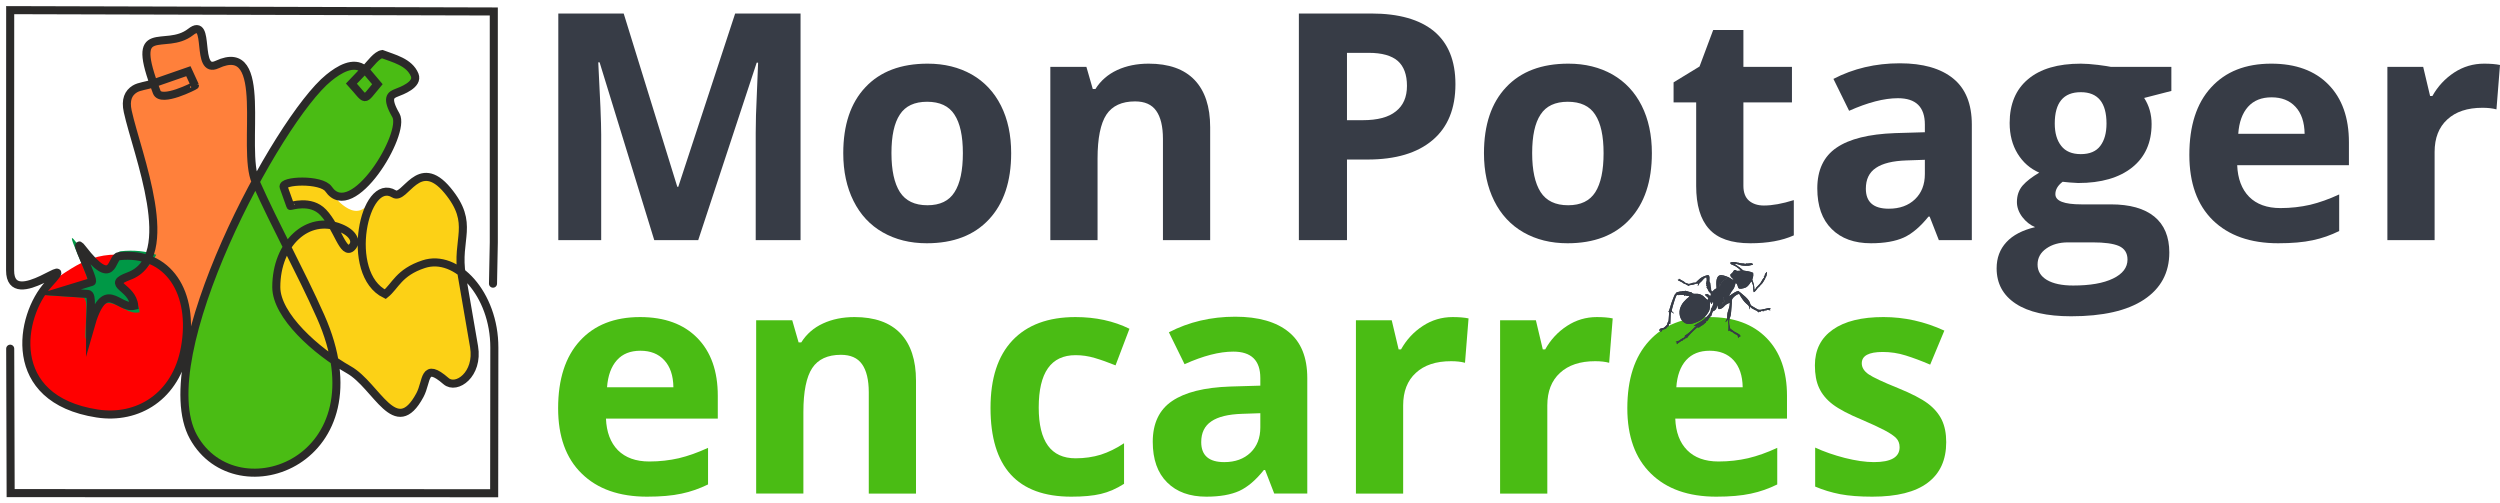
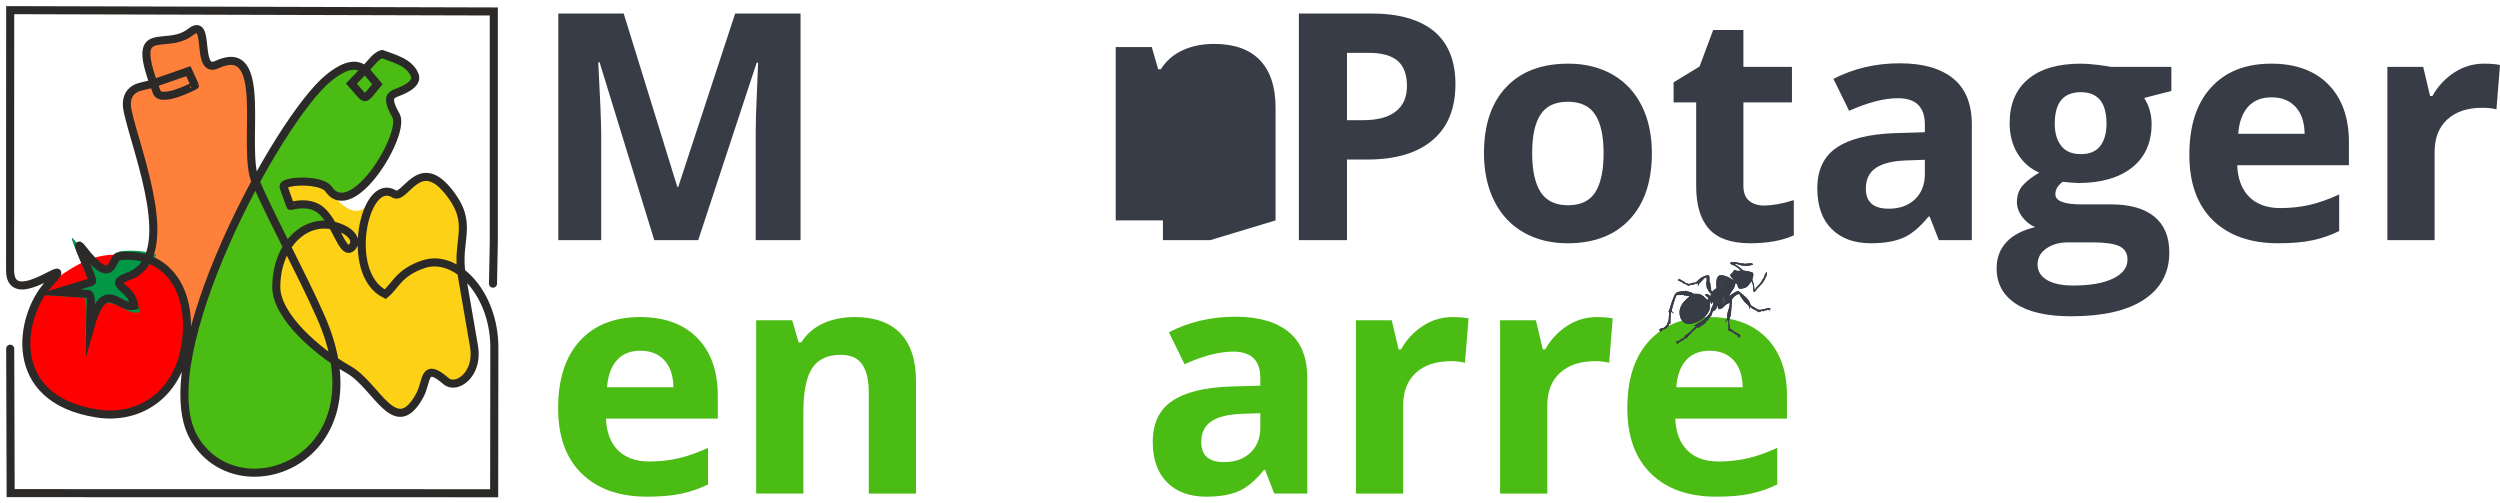
<svg xmlns="http://www.w3.org/2000/svg" xml:space="preserve" width="298px" height="60px" version="1.1" shape-rendering="geometricPrecision" text-rendering="geometricPrecision" image-rendering="optimizeQuality" fill-rule="evenodd" clip-rule="evenodd" viewBox="0 0 282.15 56.8">
  <g id="Plan_x0020_1">
    <path fill="#FF803B" d="M28.75 20.44c-3.32,6.19 -6.43,13.63 -7.53,19.76 1.1,-6.13 4.21,-13.57 7.53,-19.76zm-11.4 -11.09l0.35 0.96c-0.13,-0.34 -0.25,-0.66 -0.35,-0.96zm20.2 31.31c-0.26,-1.54 -0.76,-3.21 -1.55,-5 -1.17,-2.66 -2.46,-5.25 -3.74,-7.85 -1.21,-2.44 -2.41,-4.88 -3.51,-7.37 -1.65,-3.74 1.66,-16.06 -4.3,-13.25 -2.51,1.19 -0.64,-5.51 -2.95,-3.68 -2.78,2.2 -6.63,-1.2 -4.16,5.81 -0.79,0.28 -1.57,0.32 -2.09,0.64 -0.7,0.44 -1.07,1.2 -0.78,2.54 0.85,3.92 4.23,12.55 2.23,16.67 3.08,1.09 4.69,4.46 4.33,8.68 -0.03,0.36 -0.08,0.72 -0.14,1.1 0.06,0.45 0.19,0.93 0.33,1.25 -0.67,3.69 -0.6,6.9 0.58,9.06 4.3,7.87 17.86,3.84 15.75,-8.6z" />
    <path fill="red" d="M5.38 32.08c-3.51,2.39 -4.81,13.03 5.55,14.66 4.63,0.73 9,-1.94 10,-7.47 0.67,-3.72 -0.13,-6.94 -2.1,-8.8 -0.6,-0.57 -1.32,-1.01 -2.13,-1.3 -5.58,-1.22 -7.35,0.2 -11.32,2.91z" />
    <path fill="#009846" d="M9.34 33.59c0.71,0.05 0.29,2.44 0.29,4.69 2.06,-7.26 3.81,-2.51 6.13,-3.04 -0.26,-2.72 -4.1,-2.89 -0.75,-4.12 1.25,-0.46 2.09,-1.29 2.62,-2.37 -1.17,-0.41 -2.51,-0.56 -4.01,-0.4 -1.09,0.12 -0.62,4.68 -5.06,-1.05 -1.65,-2.15 1.82,4.45 1.3,4.61l-4.57 1.41 4.05 0.27z" />
    <path fill="#4ABC14" d="M41.01 7.83c0.1,0.08 0.2,0.18 0.29,0.29l-0.29 -0.29zm-12.31 12.65c-5.38,9.91 -10.2,23.05 -7.02,28.8 4.29,7.75 17.67,3.94 16,-8.09 -0.03,-0.16 -0.05,-0.34 -0.08,-0.51 -3.27,-2.21 -6.57,-5.55 -6.57,-8.31 0,-1.77 0.46,-3.33 1.22,-4.52 1.18,-1.87 3.1,-2.87 5.13,-2.45 -0.3,-0.52 -0.65,-1.04 -1.06,-1.47 -1.41,-1.5 -3.68,-0.67 -3.7,-0.71l-0.76 -2.14c-0.28,-0.77 4.26,-0.96 5.07,0.22 0.92,1.33 2.25,1 3.55,-0.1 2.47,-2.08 4.83,-6.89 4.05,-8.22 -1.17,-2.02 -0.55,-2.3 0.08,-2.55 0.52,-0.2 2.48,-0.91 2.04,-2 -0.6,-1.47 -2.39,-1.87 -3.67,-2.36 -0.62,0.1 -1.31,1.07 -1.76,1.54l-0.21 0.22c-0.01,-0.01 -0.03,-0.03 -0.04,-0.04 -1.24,-0.98 -2.85,0.02 -4.02,0.96 -2.06,1.67 -5.24,6.19 -8.25,11.73z" />
    <path fill="#FCD116" d="M38.97 23.34c-0.78,-0.52 -1.42,-1.35 -1.72,-1.65 -0.01,-0.01 -0.03,-0.03 -0.04,-0.04 -0.12,-0.11 -0.22,-0.24 -0.32,-0.39 -0.81,-1.18 -5.33,-0.99 -5.05,-0.21l0.76 2.13c0.01,0.05 2.27,-0.79 3.68,0.72 0.41,0.43 0.75,0.95 1.05,1.48 -2.02,-0.42 -3.92,0.57 -5.1,2.44 -0.76,1.2 -1.22,2.76 -1.22,4.53 0,2.77 3.29,6.11 6.54,8.33 0.02,0.01 0.04,0.03 0.07,0.04 0.52,0.36 1.04,0.68 1.55,0.97 3.15,1.8 5.23,8.03 7.98,2.87 0.85,-1.58 0.37,-3.83 2.93,-1.59 1.17,1.02 3.69,-0.74 3.15,-3.89l-1.22 -7.21 -0.15 -0.82c-0.71,-4.18 1.53,-5.82 -1.6,-9.62 -3.28,-3.99 -4.78,1.15 -6.02,0.39 -0.93,-0.58 -1.79,-0.13 -2.43,0.87 -0.01,0.02 -0.03,0.05 -0.04,0.07 -0.9,1.38 -1.93,1.17 -2.8,0.58z" />
    <path fill="#373C46" fill-rule="nonzero" d="M73.84 27.1l-6.17 -20.07 -0.15 0c0.22,4.08 0.33,6.81 0.33,8.17l0 11.9 -4.84 0 0 -25.58 7.38 0 6.05 19.56 0.11 0 6.42 -19.56 7.38 0 0 25.58 -5.06 0 0 -12.11c0,-0.57 0.01,-1.23 0.03,-1.98 0.02,-0.74 0.1,-2.73 0.24,-5.94l-0.16 0 -6.6 20.03 -4.96 0z" />
-     <path id="1" fill="#373C46" fill-rule="nonzero" d="M100.61 17.28c0,1.94 0.32,3.4 0.95,4.39 0.64,0.99 1.67,1.49 3.11,1.49 1.42,0 2.44,-0.49 3.06,-1.48 0.63,-0.98 0.94,-2.45 0.94,-4.4 0,-1.93 -0.31,-3.38 -0.95,-4.35 -0.62,-0.97 -1.66,-1.45 -3.09,-1.45 -1.42,0 -2.45,0.48 -3.07,1.44 -0.64,0.96 -0.95,2.41 -0.95,4.36zm13.51 0.01c0,3.18 -0.83,5.67 -2.51,7.47 -1.68,1.8 -4.02,2.69 -7.02,2.69 -1.87,0 -3.52,-0.41 -4.96,-1.23 -1.44,-0.82 -2.53,-2 -3.3,-3.54 -0.77,-1.54 -1.16,-3.34 -1.16,-5.39 0,-3.2 0.83,-5.68 2.5,-7.45 1.67,-1.78 4.01,-2.66 7.03,-2.66 1.88,0 3.53,0.41 4.97,1.22 1.43,0.82 2.53,1.99 3.3,3.52 0.77,1.53 1.15,3.32 1.15,5.37z" />
-     <path id="2" fill="#373C46" fill-rule="nonzero" d="M136.58 27.1l-5.33 0 0 -11.43c0,-1.4 -0.26,-2.47 -0.76,-3.17 -0.5,-0.71 -1.29,-1.06 -2.39,-1.06 -1.49,0 -2.57,0.5 -3.23,1.49 -0.66,1 -1,2.66 -1,4.97l0 9.2 -5.33 0 0 -19.56 4.07 0 0.72 2.5 0.3 0c0.59,-0.94 1.41,-1.65 2.46,-2.14 1.04,-0.48 2.22,-0.72 3.55,-0.72 2.27,0 4,0.61 5.18,1.84 1.17,1.23 1.76,3.01 1.76,5.33l0 12.75z" />
+     <path id="2" fill="#373C46" fill-rule="nonzero" d="M136.58 27.1l-5.33 0 0 -11.43l0 9.2 -5.33 0 0 -19.56 4.07 0 0.72 2.5 0.3 0c0.59,-0.94 1.41,-1.65 2.46,-2.14 1.04,-0.48 2.22,-0.72 3.55,-0.72 2.27,0 4,0.61 5.18,1.84 1.17,1.23 1.76,3.01 1.76,5.33l0 12.75z" />
    <path id="3" fill="#373C46" fill-rule="nonzero" d="M152.02 13.56l1.78 0c1.67,0 2.92,-0.33 3.74,-1 0.83,-0.65 1.25,-1.61 1.25,-2.87 0,-1.27 -0.35,-2.21 -1.04,-2.82 -0.7,-0.6 -1.78,-0.91 -3.27,-0.91l-2.46 0 0 7.6zm12.24 -4.06c0,2.75 -0.86,4.86 -2.58,6.31 -1.72,1.46 -4.17,2.19 -7.34,2.19l-2.32 0 0 9.1 -5.43 0 0 -25.58 8.17 0c3.11,0 5.46,0.67 7.08,2 1.61,1.34 2.42,3.33 2.42,5.98z" />
    <path id="4" fill="#373C46" fill-rule="nonzero" d="M172.92 17.28c0,1.94 0.32,3.4 0.95,4.39 0.64,0.99 1.67,1.49 3.11,1.49 1.42,0 2.44,-0.49 3.07,-1.48 0.62,-0.98 0.93,-2.45 0.93,-4.4 0,-1.93 -0.31,-3.38 -0.95,-4.35 -0.62,-0.97 -1.66,-1.45 -3.09,-1.45 -1.42,0 -2.45,0.48 -3.07,1.44 -0.64,0.96 -0.95,2.41 -0.95,4.36zm13.51 0.01c0,3.18 -0.83,5.67 -2.51,7.47 -1.68,1.8 -4.02,2.69 -7.01,2.69 -1.88,0 -3.53,-0.41 -4.97,-1.23 -1.43,-0.82 -2.53,-2 -3.3,-3.54 -0.77,-1.54 -1.16,-3.34 -1.16,-5.39 0,-3.2 0.83,-5.68 2.5,-7.45 1.67,-1.78 4.01,-2.66 7.03,-2.66 1.88,0 3.53,0.41 4.97,1.22 1.43,0.82 2.53,1.99 3.3,3.52 0.77,1.53 1.15,3.32 1.15,5.37z" />
    <path id="5" fill="#373C46" fill-rule="nonzero" d="M199.08 23.19c0.94,0 2.06,-0.2 3.37,-0.61l0 3.98c-1.34,0.6 -2.97,0.89 -4.9,0.89 -2.14,0 -3.69,-0.53 -4.66,-1.61 -0.98,-1.08 -1.46,-2.7 -1.46,-4.86l0 -9.43 -2.55 0 0 -2.26 2.93 -1.79 1.54 -4.12 3.41 0 0 4.16 5.48 0 0 4.01 -5.48 0 0 9.42c0,0.76 0.22,1.32 0.64,1.68 0.43,0.36 0.99,0.54 1.68,0.54z" />
    <path id="6" fill="#373C46" fill-rule="nonzero" d="M218.82 27.1l-1.04 -2.66 -0.13 0c-0.91,1.13 -1.83,1.92 -2.78,2.36 -0.95,0.43 -2.19,0.65 -3.71,0.65 -1.88,0 -3.36,-0.53 -4.44,-1.61 -1.08,-1.07 -1.62,-2.6 -1.62,-4.58 0,-2.08 0.73,-3.62 2.18,-4.6 1.45,-0.99 3.64,-1.53 6.57,-1.64l3.39 -0.1 0 -0.86c0,-1.99 -1.01,-2.98 -3.04,-2.98 -1.56,0 -3.4,0.48 -5.51,1.42l-1.77 -3.6c2.25,-1.17 4.75,-1.76 7.49,-1.76 2.62,0 4.63,0.58 6.03,1.72 1.4,1.14 2.1,2.87 2.1,5.21l0 13.03 -3.72 0zm-1.58 -9.07l-2.06 0.07c-1.55,0.05 -2.71,0.33 -3.47,0.85 -0.76,0.51 -1.13,1.29 -1.13,2.34 0,1.51 0.86,2.26 2.59,2.26 1.23,0 2.22,-0.36 2.96,-1.07 0.74,-0.71 1.11,-1.66 1.11,-2.84l0 -1.61z" />
    <path id="7" fill="#373C46" fill-rule="nonzero" d="M245.06 7.54l0 2.72 -3.07 0.79c0.56,0.87 0.84,1.85 0.84,2.94 0,2.09 -0.73,3.73 -2.19,4.9 -1.47,1.17 -3.5,1.76 -6.1,1.76l-0.96 -0.06 -0.79 -0.08c-0.55,0.42 -0.82,0.88 -0.82,1.4 0,0.77 0.98,1.15 2.94,1.15l3.32 0c2.14,0 3.78,0.46 4.91,1.38 1.12,0.92 1.69,2.27 1.69,4.05 0,2.29 -0.96,4.06 -2.86,5.32 -1.91,1.26 -4.65,1.88 -8.22,1.88 -2.72,0 -4.81,-0.47 -6.25,-1.42 -1.44,-0.95 -2.16,-2.28 -2.16,-3.99 0,-1.18 0.37,-2.16 1.1,-2.95 0.73,-0.8 1.82,-1.36 3.24,-1.7 -0.55,-0.23 -1.03,-0.61 -1.44,-1.14 -0.4,-0.53 -0.61,-1.1 -0.61,-1.69 0,-0.75 0.22,-1.37 0.65,-1.87 0.43,-0.49 1.06,-0.97 1.87,-1.45 -1.03,-0.45 -1.84,-1.16 -2.44,-2.14 -0.6,-0.98 -0.9,-2.13 -0.9,-3.46 0,-2.13 0.69,-3.79 2.08,-4.95 1.39,-1.17 3.37,-1.75 5.95,-1.75 0.54,0 1.19,0.05 1.95,0.14 0.75,0.1 1.23,0.17 1.44,0.22l6.83 0zm-15.1 22.32c0,0.73 0.35,1.31 1.05,1.73 0.71,0.42 1.7,0.63 2.97,0.63 1.91,0 3.41,-0.26 4.5,-0.79 1.08,-0.52 1.63,-1.24 1.63,-2.14 0,-0.74 -0.33,-1.24 -0.96,-1.53 -0.65,-0.28 -1.64,-0.41 -2.98,-0.41l-2.77 0c-0.98,0 -1.8,0.23 -2.45,0.69 -0.66,0.46 -0.99,1.06 -0.99,1.82zm1.94 -15.92c0,1.06 0.24,1.9 0.73,2.52 0.48,0.62 1.22,0.93 2.21,0.93 1,0 1.74,-0.31 2.2,-0.93 0.47,-0.62 0.7,-1.46 0.7,-2.52 0,-2.36 -0.97,-3.54 -2.9,-3.54 -1.96,0 -2.94,1.18 -2.94,3.54z" />
    <path id="8" fill="#373C46" fill-rule="nonzero" d="M256.37 10.98c-1.13,0 -2.01,0.35 -2.66,1.07 -0.64,0.72 -1.01,1.73 -1.1,3.05l7.49 0c-0.02,-1.32 -0.36,-2.33 -1.03,-3.05 -0.67,-0.72 -1.57,-1.07 -2.7,-1.07zm0.76 16.47c-3.16,0 -5.61,-0.87 -7.39,-2.6 -1.77,-1.74 -2.65,-4.2 -2.65,-7.38 0,-3.28 0.81,-5.81 2.45,-7.6 1.64,-1.8 3.9,-2.69 6.8,-2.69 2.76,0 4.91,0.79 6.45,2.36 1.54,1.57 2.31,3.74 2.31,6.52l0 2.58 -12.61 0c0.06,1.52 0.51,2.71 1.34,3.56 0.84,0.85 2.03,1.28 3.54,1.28 1.18,0 2.29,-0.13 3.35,-0.37 1.04,-0.25 2.14,-0.64 3.28,-1.17l0 4.13c-0.93,0.46 -1.93,0.82 -2.99,1.04 -1.06,0.23 -2.35,0.34 -3.88,0.34z" />
    <path id="9" fill="#373C46" fill-rule="nonzero" d="M280.35 7.18c0.72,0 1.32,0.05 1.8,0.15l-0.4 5.01c-0.44,-0.12 -0.96,-0.18 -1.58,-0.18 -1.7,0 -3.02,0.44 -3.97,1.32 -0.95,0.87 -1.43,2.09 -1.43,3.67l0 9.95 -5.33 0 0 -19.56 4.04 0 0.78 3.29 0.26 0c0.61,-1.09 1.43,-1.97 2.46,-2.65 1.03,-0.67 2.15,-1 3.37,-1z" />
    <path fill="#4ABC14" fill-rule="nonzero" d="M72.28 39.58c-1.14,0 -2.02,0.35 -2.66,1.07 -0.64,0.72 -1.01,1.73 -1.11,3.05l7.49 0c-0.02,-1.32 -0.36,-2.33 -1.03,-3.05 -0.66,-0.72 -1.56,-1.07 -2.69,-1.07zm0.75 16.47c-3.15,0 -5.61,-0.87 -7.38,-2.61 -1.78,-1.73 -2.66,-4.19 -2.66,-7.37 0,-3.28 0.82,-5.81 2.45,-7.6 1.64,-1.8 3.91,-2.69 6.8,-2.69 2.77,0 4.92,0.79 6.46,2.36 1.54,1.57 2.31,3.74 2.31,6.52l0 2.58 -12.62 0c0.06,1.52 0.51,2.71 1.34,3.56 0.85,0.85 2.03,1.28 3.55,1.28 1.17,0 2.29,-0.13 3.34,-0.37 1.04,-0.25 2.14,-0.64 3.29,-1.17l0 4.13c-0.94,0.46 -1.94,0.82 -3,1.04 -1.06,0.23 -2.35,0.34 -3.88,0.34z" />
    <path id="1" fill="#4ABC14" fill-rule="nonzero" d="M103.38 55.7l-5.33 0 0 -11.43c0,-1.4 -0.26,-2.47 -0.76,-3.17 -0.5,-0.71 -1.29,-1.06 -2.39,-1.06 -1.49,0 -2.57,0.5 -3.23,1.49 -0.66,1 -1,2.65 -1,4.97l0 9.2 -5.33 0 0 -19.56 4.07 0 0.72 2.5 0.3 0c0.59,-0.94 1.41,-1.66 2.46,-2.14 1.04,-0.48 2.22,-0.72 3.55,-0.72 2.27,0 4,0.61 5.18,1.84 1.17,1.23 1.76,3.01 1.76,5.33l0 12.75z" />
-     <path id="2" fill="#4ABC14" fill-rule="nonzero" d="M120.91 56.05c-6.08,0 -9.12,-3.34 -9.12,-10.02 0,-3.33 0.82,-5.86 2.48,-7.62 1.66,-1.75 4.03,-2.63 7.11,-2.63 2.27,0 4.3,0.44 6.09,1.32l-1.57 4.13c-0.85,-0.34 -1.62,-0.62 -2.34,-0.83 -0.73,-0.22 -1.45,-0.32 -2.17,-0.32 -2.78,0 -4.16,1.97 -4.16,5.91 0,3.82 1.38,5.73 4.16,5.73 1.02,0 1.97,-0.14 2.85,-0.41 0.87,-0.28 1.75,-0.71 2.62,-1.29l0 4.58c-0.86,0.55 -1.73,0.93 -2.62,1.14 -0.88,0.21 -1.99,0.31 -3.33,0.31z" />
    <path id="3" fill="#4ABC14" fill-rule="nonzero" d="M143.81 55.7l-1.03 -2.66 -0.14 0c-0.9,1.13 -1.82,1.92 -2.77,2.36 -0.95,0.43 -2.19,0.65 -3.72,0.65 -1.88,0 -3.35,-0.53 -4.43,-1.61 -1.08,-1.07 -1.62,-2.6 -1.62,-4.58 0,-2.08 0.73,-3.62 2.18,-4.6 1.45,-0.99 3.64,-1.54 6.57,-1.64l3.39 -0.1 0 -0.86c0,-1.99 -1.02,-2.98 -3.05,-2.98 -1.56,0 -3.4,0.47 -5.5,1.42l-1.77 -3.6c2.25,-1.17 4.75,-1.76 7.49,-1.76 2.62,0 4.63,0.58 6.03,1.72 1.4,1.14 2.1,2.87 2.1,5.21l0 13.03 -3.73 0zm-1.57 -9.07l-2.06 0.07c-1.56,0.05 -2.71,0.33 -3.47,0.85 -0.76,0.51 -1.14,1.29 -1.14,2.34 0,1.51 0.87,2.26 2.6,2.26 1.23,0 2.22,-0.36 2.96,-1.07 0.74,-0.71 1.11,-1.66 1.11,-2.84l0 -1.61z" />
    <path id="4" fill="#4ABC14" fill-rule="nonzero" d="M163.94 35.78c0.72,0 1.32,0.05 1.8,0.15l-0.4 5.01c-0.43,-0.12 -0.95,-0.18 -1.57,-0.18 -1.71,0 -3.03,0.44 -3.98,1.32 -0.95,0.87 -1.43,2.09 -1.43,3.67l0 9.95 -5.33 0 0 -19.56 4.04 0 0.78 3.29 0.27 0c0.61,-1.09 1.42,-1.97 2.46,-2.65 1.02,-0.67 2.15,-1 3.36,-1z" />
    <path id="5" fill="#4ABC14" fill-rule="nonzero" d="M180.21 35.78c0.72,0 1.32,0.05 1.8,0.15l-0.4 5.01c-0.44,-0.12 -0.95,-0.18 -1.58,-0.18 -1.7,0 -3.02,0.44 -3.97,1.32 -0.95,0.87 -1.43,2.09 -1.43,3.67l0 9.95 -5.33 0 0 -19.56 4.04 0 0.78 3.29 0.27 0c0.61,-1.09 1.42,-1.97 2.46,-2.65 1.02,-0.67 2.15,-1 3.36,-1z" />
    <path id="6" fill="#4ABC14" fill-rule="nonzero" d="M192.95 39.58c-1.13,0 -2.01,0.35 -2.66,1.07 -0.64,0.72 -1.01,1.73 -1.1,3.05l7.49 0c-0.02,-1.32 -0.37,-2.33 -1.03,-3.05 -0.67,-0.72 -1.57,-1.07 -2.7,-1.07zm0.76 16.47c-3.16,0 -5.62,-0.87 -7.39,-2.61 -1.77,-1.73 -2.66,-4.19 -2.66,-7.37 0,-3.28 0.82,-5.81 2.46,-7.6 1.64,-1.8 3.9,-2.69 6.8,-2.69 2.76,0 4.91,0.79 6.45,2.36 1.54,1.57 2.31,3.74 2.31,6.52l0 2.58 -12.61 0c0.06,1.52 0.5,2.71 1.34,3.56 0.84,0.85 2.02,1.28 3.54,1.28 1.18,0 2.29,-0.13 3.34,-0.37 1.05,-0.25 2.15,-0.64 3.29,-1.17l0 4.13c-0.93,0.46 -1.93,0.82 -2.99,1.04 -1.06,0.23 -2.36,0.34 -3.88,0.34z" />
-     <path id="7" fill="#4ABC14" fill-rule="nonzero" d="M219.65 49.89c0,2.01 -0.69,3.54 -2.09,4.59 -1.39,1.05 -3.47,1.57 -6.25,1.57 -1.42,0 -2.63,-0.09 -3.63,-0.28 -1.01,-0.2 -1.94,-0.48 -2.82,-0.86l0 -4.4c0.99,0.46 2.11,0.85 3.35,1.17 1.24,0.31 2.33,0.47 3.28,0.47 1.94,0 2.9,-0.56 2.9,-1.68 0,-0.42 -0.13,-0.76 -0.39,-1.03 -0.25,-0.26 -0.69,-0.56 -1.32,-0.89 -0.63,-0.33 -1.47,-0.72 -2.52,-1.17 -1.5,-0.62 -2.61,-1.21 -3.31,-1.74 -0.71,-0.54 -1.22,-1.16 -1.54,-1.85 -0.33,-0.7 -0.48,-1.55 -0.48,-2.57 0,-1.73 0.67,-3.07 2.02,-4.02 1.34,-0.95 3.25,-1.42 5.72,-1.42 2.36,0 4.65,0.51 6.87,1.53l-1.6 3.84c-0.98,-0.42 -1.89,-0.76 -2.75,-1.03 -0.85,-0.27 -1.72,-0.4 -2.6,-0.4 -1.58,0 -2.37,0.42 -2.37,1.28 0,0.47 0.26,0.89 0.77,1.24 0.51,0.35 1.62,0.87 3.33,1.56 1.52,0.62 2.64,1.2 3.35,1.73 0.72,0.54 1.24,1.16 1.58,1.85 0.34,0.71 0.5,1.54 0.5,2.51z" />
    <path fill="#373C46" d="M194.47 33.48c0.23,0.28 -0.05,0.22 0.21,0.47 0,0 0.01,0.01 0.01,0.01 -0.15,0.13 -0.19,0.27 -0.38,0.37 0.04,-0.12 0.13,-0.17 0.16,-0.35 0.04,-0.2 -0.01,-0.33 0,-0.5zm-0.42 -1.06c0,-0.15 0.07,-0.46 0.07,-0.84 0,-0.45 -0.03,-0.44 0.34,-0.36 0.16,0.03 0.33,0.05 0.44,0.15 -0.09,0.22 -0.33,0.12 -0.54,0.42 -0.14,0.2 -0.2,0.41 -0.31,0.63zm1.23 -2.79c-0.01,0.25 0.29,0.23 0.61,0.43 0.19,0.12 0.48,0.34 0.58,0.48 -0.1,0 -0.34,0.04 -0.41,0.03 -0.17,-0.02 -0.01,-0.01 -0.15,-0.08 -0.22,-0.11 -0.27,0.14 -0.38,0.27l-0.24 0.22c-0.03,0.3 0.23,0.37 0.37,0.58 -0.12,0.04 -0.24,-0.07 -0.31,-0.12 -0.24,-0.17 -0.8,-0.39 -1.1,-0.39 -0.64,0 -0.56,0.93 -0.52,1.49 -0.3,0.1 -0.33,0.29 -0.52,0.38 -0.17,-0.26 -0.05,-0.26 -0.12,-0.47 -0.02,-0.07 0.01,0.01 -0.02,-0.06l-0.05 -0.4c0,-0.1 0,-0.05 -0.04,-0.1l-0.02 -0.03c-0.09,-0.17 0.02,-0.51 -0.06,-0.71 -0.08,-0.19 -0.32,-0.06 -0.54,0.01 -0.4,0.13 -0.64,0.4 -0.92,0.67 -0.09,0.09 -0.09,0.06 -0.26,0.07 -0.13,0.01 -0.15,0 -0.25,0.06 -0.08,0.04 -0.36,0.11 -0.46,0.06 -0.04,-0.03 -0.02,-0.05 -0.09,-0.06 -0.09,-0.03 -0.01,0.03 -0.12,-0.01 -0.02,-0.01 -0.13,-0.11 -0.17,-0.14 -0.09,-0.06 -0.11,-0.09 -0.21,-0.13 -0.13,-0.05 -0.17,-0.1 -0.29,-0.17 -0.06,-0.04 -0.04,-0.04 -0.12,-0.05l0.06 0.08c-0.09,0 -0.12,-0.01 -0.18,0.04 0.02,0.04 0.08,0.08 0.11,0.1 0.11,0.06 0.1,0.02 0.17,0.07l0.09 0.05c0.23,0.08 0.21,0.2 0.47,0.25 0.07,0.01 0.12,0.07 0.19,0.11 0.13,0.08 0.11,-0.01 0.13,0.11 0.19,-0.12 0.35,-0.1 0.58,-0.15 0.16,-0.03 0.41,-0.17 0.54,-0.12 0.04,0.17 -0.03,0.1 -0.03,0.24 0.13,-0.02 0.12,-0.16 0.19,-0.27 0.05,-0.07 0.17,-0.13 0.26,-0.24 0.12,-0.14 0.3,-0.39 0.51,-0.45 0.06,0.09 0.06,0.21 0.06,0.35 -0.01,0.29 -0.12,0.1 -0.02,0.31 -0.05,0.03 -0.07,0.03 -0.07,0.07 0.01,0.02 0.06,0.07 0.08,0.1 -0.02,0.04 0,0 -0.03,0.03 -0.03,0.05 -0.02,0 -0.03,0.06 0.03,0.02 0.07,0.05 0.08,0.12 0.03,0.11 -0.02,0.06 -0.03,0.14 0.14,0.09 0.15,0.28 0.27,0.45 0.12,0.17 0.31,0.16 0.17,0.49 -0.3,-0.09 -0.16,-0.32 -0.63,-0.15 0.08,0.16 0.33,0.23 0.38,0.42 0.02,0.1 -0.02,0.08 -0.05,0.17 -0.11,-0.05 -0.15,-0.08 -0.22,-0.15 -0.2,-0.19 -0.27,-0.31 -0.58,-0.45 -0.5,-0.22 -0.83,0.09 -1.08,-0.29 -0.12,-0.01 -0.21,0.01 -0.3,-0.04 -0.06,-0.04 -0.12,-0.04 -0.19,-0.05l-0.17 -0.05c-0.13,0.03 0.03,0.04 -0.08,0.04l-0.24 0c-0.13,0.02 -0.04,0.03 -0.13,0.04 -0.15,0.01 -0.12,-0.03 -0.25,0.03l-0.27 0.06c-0.14,0.24 -0.16,0.09 -0.31,0.47 -0.08,0.2 -0.14,0.36 -0.22,0.57 -0.15,0.39 -0.24,0.85 -0.4,1.18l0.08 0.03c-0.01,0.25 -0.03,0.51 -0.05,0.75 -0.01,0.15 -0.01,0.25 -0.07,0.34 -0.14,0.2 -0.05,0.18 -0.11,0.31l-0.19 0.2c-0.08,0.06 -0.15,0.15 -0.24,0.18 -0.31,0.08 -0.39,0 -0.49,0.34 0.12,-0.05 0.03,-0.06 0.2,-0.08 -0.03,0.1 -0.07,0.09 -0.01,0.19 0.13,-0.03 0.07,-0.16 0.23,-0.24 0.22,-0.11 0.32,-0.06 0.46,-0.23 0.07,-0.09 0.02,-0.07 0.11,-0.13 0.09,-0.06 0.11,-0.01 0.16,-0.35 0.08,0.03 0.06,0.03 0.12,0.08 0.04,-0.29 0.02,-1.2 0.09,-1.38 0.14,0 0.23,0.13 0.35,0.2 -0.28,-0.45 -0.38,-0.04 -0.1,-1.04 0.08,-0.28 0.26,-0.89 0.4,-1.1 0.07,0.01 0.12,0.03 0.2,0.03 0.14,0 0.09,-0.05 0.2,-0.03l0.16 0.01c0.06,-0.01 0.01,0 0.1,0.01 0.06,0 0.09,-0.01 0.13,-0.02l0.05 0.11 0.15 -0.06c-0.01,-0.05 0,0.01 0,0.01l0.1 0.03c0.01,0 0.01,0 0.02,0.01l0.03 0.02c0.01,0 0.01,0 0.02,0 0,0 0.13,0.01 0.14,0.01 0.08,0.01 0.07,0 0.13,0.04 -0.06,0.1 -0.23,0.21 -0.32,0.29 -0.12,0.12 -0.19,0.2 -0.32,0.33 -0.16,0.17 -0.37,0.53 -0.44,0.83 -0.15,0.66 0.1,1.48 0.82,1.65 0.43,0.1 1.1,-0.18 1.48,-0.39 0.38,-0.21 0.71,-0.56 0.94,-0.97 0.21,-0.37 0.15,-0.68 0.15,-1.14 0.13,0.09 0.08,0.14 0.15,0.27 0.13,-0.08 0.09,-0.12 0.16,-0.27 0.07,0.06 0.09,0.11 0.07,0.21 -0.03,0.09 -0.05,0.17 -0.07,0.25 -0.05,0.19 -0.2,0.3 -0.2,0.44 0.02,0.42 -0.52,0.84 -0.79,1.1 -0.11,0.11 -0.25,0.18 -0.39,0.27 -0.35,0.21 -0.46,0.23 -0.78,0.49 0.13,0 0.19,-0.06 0.34,-0.03 -0.14,0.07 -0.2,0.15 -0.31,0.26 -0.24,0.26 -0.68,0.67 -1.02,0.85l0.05 0.06c-0.11,0.08 -0.12,0.17 -0.22,0.21 -0.06,0.03 -0.06,0 -0.14,0.06 -0.08,0.05 -0.04,0.03 -0.14,0.09 -0.17,0.09 -0.04,0.1 -0.28,0.17 -0.1,0.03 -0.22,0.06 -0.3,0.12l0.15 0.05c-0.02,0.11 -0.05,0.11 0.01,0.2 0.15,-0.14 0.06,-0.09 0.24,-0.2 0.11,-0.06 0.18,-0.15 0.3,-0.19 0.15,-0.06 0.11,-0.02 0.18,-0.16 0.22,-0.06 0.12,0.06 0.24,-0.14 0.02,-0.04 0.03,-0.04 0.06,-0.07 0.11,0.04 0,-0.02 0.07,0.1 0.11,-0.21 0.75,-0.87 0.98,-1.05 0.07,-0.06 0.18,-0.19 0.28,-0.2 0.07,0 0.04,0.04 0.09,0.05 0.16,-0.09 0.21,-0.18 0.4,-0.27 0.15,-0.08 0.17,-0.12 0.29,-0.23 0.07,-0.07 0.03,-0.01 0.09,-0.04 0.09,-0.08 0.03,-0.26 0.2,-0.26 0.05,0.01 -0.02,0.04 0.04,0.01 0.05,-0.17 0.04,-0.09 0.12,-0.19 0.02,-0.04 0.01,-0.05 0.03,-0.1 0.09,-0.21 0.07,0.16 0.16,-0.23 0.04,-0.01 0,0 0.03,0l0.04 0c0,0 0,0 0.01,0l0.16 -0.48c0.05,-0.09 0.09,-0.08 0.2,-0.14 0.25,-0.16 0.25,-0.33 0.37,-0.64 0.03,0.22 -0.01,0.33 0.13,0.47 0.26,0.03 0.51,-0.2 0.63,-0.33 0.16,-0.17 0.31,-0.28 0.61,-0.38 0.02,0.41 -0.15,0.73 -0.24,1.09 -0.05,0.2 -0.04,0.4 -0.06,0.62 -0.02,0.18 -0.15,0.25 -0.18,0.48 0.1,-0.07 0.2,-0.24 0.3,-0.32 -0.02,0.17 0.02,0.45 0.04,0.64 0.02,0.28 -0.02,0.44 -0.02,0.7l0.09 -0.1 0.24 0.15c0.15,0.06 -0.04,-0.02 0.08,0.01 0.06,0.01 0.07,0.06 0.12,0.1 0.07,0.08 0.08,0.04 0.16,0.1 0.25,0.2 0.06,0 0.25,0.13 0.05,0.03 0.1,0.07 0.12,0.12 0.03,0.07 0.01,0.11 0.03,0.18 0,0.01 0.01,0.02 0.01,0.02 0,0.01 0,0.02 0,0.03 0.11,-0.04 0.09,-0.03 0.12,-0.16 0.11,0.03 0.02,0.13 0.11,0.03 0.12,-0.15 -0.18,-0.31 -0.29,-0.37 -0.16,-0.08 -0.05,-0.05 -0.31,-0.16l-0.28 -0.2c-0.09,-0.1 -0.21,-0.08 -0.25,-0.22 -0.07,-0.23 -0.13,-0.6 -0.11,-0.85 0.02,-0.33 0.17,-0.31 0.22,-0.96l0.08 -1.01c0.01,-0.41 -0.01,-0.48 0.24,-0.71 0.1,-0.1 0.39,-0.33 0.6,-0.35 0.09,0.21 0.44,0.73 0.58,0.88 0.13,0.14 0.23,0.23 0.37,0.35 0.24,0.21 0.12,0.24 0.22,0.53 0.04,-0.08 0.03,-0.21 0.02,-0.32 0.11,0.05 0.11,0.11 0.22,0.18 0.11,0.06 0.17,0.09 0.27,0.15 0.26,0.16 0.23,0.03 0.5,0.33l0.05 -0.1 0.18 0.03 0.03 -0.09c0.15,0.01 0.19,-0.01 0.36,0.02l0.03 -0.08c0,0 0,-0.01 0,-0.01l0.25 0 0.03 -0.08c0.1,0.04 0.28,0.03 0.41,0.07l-0.08 -0.1 0.09 -0.05c-0.09,-0.08 -0.02,-0.01 -0.01,-0.06 0,-0.02 0.07,-0.04 -0.1,-0.05 -0.21,-0.01 -0.46,0.11 -0.65,0.12 -0.14,0.02 -0.38,0.14 -0.66,0.05l-0.73 -0.43c-0.29,-0.24 0.09,-0.4 -1.03,-1.3 -0.08,-0.06 -0.13,-0.12 -0.21,-0.18l-0.18 -0.13c-0.01,-0.02 -0.01,-0.03 -0.03,-0.06 -0.25,0.02 -0.6,0.26 -0.81,0.4 -0.08,0.06 -0.17,0.14 -0.26,0.17 0.02,-0.12 0.13,-0.24 0.19,-0.37 0.14,-0.32 0.32,-0.26 0.48,-0.89l0.05 -0.16c0.02,-0.05 0,-0.02 0.04,-0.05 0.39,0.27 -0.01,0.85 0.88,0.59 0.3,-0.09 0.33,-0.12 0.51,-0.3 0.15,-0.14 0.23,-0.34 0.34,-0.44l0.04 -0.03c0.06,0.17 0.15,0.33 0.18,0.54 0.02,0.19 0,0.56 0.07,0.68 0.09,-0.01 0.21,-0.16 0.26,-0.22 0.29,-0.4 0.25,-0.29 0.34,-0.38l0.12 -0.15c0.4,-0.37 0.33,-0.44 0.52,-0.69 0.05,-0.07 0.04,-0.11 0.07,-0.18 0.05,-0.1 0.14,-0.19 0.14,-0.33 -0.01,-0.17 0.12,-0.21 -0.01,-0.34 -0.06,0.08 -0.02,0.08 -0.08,0.14 -0.08,0.09 -0.04,-0.03 -0.1,0.14 0,0.01 -0.02,0.07 -0.02,0.08 -0.04,0.12 -0.01,0.01 -0.01,0.07 0,0.05 -0.05,0.06 -0.1,0.11l0.05 0.12c-0.01,0 -0.06,0.02 -0.06,0.02 -0.01,0.01 -0.03,0.03 -0.04,0.04l-0.05 0.08c0,0 -0.01,0.01 -0.01,0.01l-0.23 0.39c-0.08,0.14 -0.19,0.22 -0.29,0.34 -0.08,0.1 -0.24,0.21 -0.28,0.32 -0.02,0.06 0.01,0.03 -0.04,0.08l-0.11 0.08c0.01,-0.35 -0.07,-0.66 -0.17,-0.95 -0.11,-0.31 -0.07,-0.16 0.01,-0.44 0.04,-0.15 0.05,-0.36 0.02,-0.52 -0.18,-0.09 -0.36,-0.14 -0.57,-0.18 -0.12,-0.02 -0.22,-0.04 -0.34,-0.05 -0.33,-0.03 -0.18,-0.08 -0.7,-0.44 -0.13,-0.1 -0.27,-0.17 -0.4,-0.27 0,-0.01 -0.01,-0.01 -0.02,-0.02l-0.03 -0.03c0,0 -0.01,-0.01 -0.01,-0.02 0.57,0 0.49,0.27 1.57,0.2l0.48 -0.11c-0.03,-0.26 -0.41,-0.14 -0.59,-0.13 -0.08,0 -0.13,-0.01 -0.18,-0.01 -0.07,0.02 -0.02,0.05 -0.12,0.05 -0.05,-0.01 -0.08,-0.04 -0.16,-0.05 -0.09,-0.01 -0.11,0.01 -0.19,-0.01 -0.11,-0.02 -0.21,0 -0.31,-0.05 -0.14,-0.06 -0.11,0 -0.22,-0.04 -0.22,-0.08 -0.58,-0.1 -0.79,0z" />
    <path fill="#373C46" d="M194.05 32.42c0.11,-0.22 0.17,-0.43 0.31,-0.63 0.21,-0.3 0.45,-0.2 0.54,-0.42 -0.11,-0.1 -0.28,-0.12 -0.44,-0.15 -0.37,-0.08 -0.34,-0.09 -0.34,0.36 0,0.38 -0.07,0.69 -0.07,0.84z" />
-     <path fill="#373C46" d="M194.68 33.95c-0.26,-0.25 0.02,-0.19 -0.21,-0.47 -0.01,0.17 0.04,0.3 0,0.5 -0.03,0.18 -0.12,0.23 -0.16,0.35 0.19,-0.1 0.23,-0.24 0.38,-0.37 0,0 -0.01,-0.01 -0.01,-0.01z" />
    <path fill="#373C46" d="M194.47 33.48c0.23,0.28 -0.05,0.22 0.21,0.47 0,0 0.01,0.01 0.01,0.01 -0.15,0.13 -0.19,0.27 -0.38,0.37 0.04,-0.12 0.13,-0.17 0.16,-0.35 0.04,-0.2 -0.01,-0.33 0,-0.5zm-0.42 -1.06c0,-0.15 0.07,-0.46 0.07,-0.84 0,-0.45 -0.03,-0.44 0.34,-0.36 0.16,0.03 0.33,0.05 0.44,0.15 -0.09,0.22 -0.33,0.12 -0.54,0.42 -0.14,0.2 -0.2,0.41 -0.31,0.63zm1.23 -2.79c-0.01,0.25 0.29,0.23 0.61,0.43 0.19,0.12 0.48,0.34 0.58,0.48 -0.1,0 -0.34,0.04 -0.41,0.03 -0.17,-0.02 -0.01,-0.01 -0.15,-0.08 -0.22,-0.11 -0.27,0.14 -0.38,0.27l-0.24 0.22c-0.03,0.3 0.23,0.37 0.37,0.58 -0.12,0.04 -0.24,-0.07 -0.31,-0.12 -0.24,-0.17 -0.8,-0.39 -1.1,-0.39 -0.64,0 -0.56,0.93 -0.52,1.49 -0.3,0.1 -0.33,0.29 -0.52,0.38 -0.17,-0.26 -0.05,-0.26 -0.12,-0.47 -0.02,-0.07 0.01,0.01 -0.02,-0.06l-0.05 -0.4c0,-0.1 0,-0.05 -0.04,-0.1l-0.02 -0.03c-0.09,-0.17 0.02,-0.51 -0.06,-0.71 -0.08,-0.19 -0.32,-0.06 -0.54,0.01 -0.4,0.13 -0.64,0.4 -0.92,0.67 -0.09,0.09 -0.09,0.06 -0.26,0.07 -0.13,0.01 -0.15,0 -0.25,0.06 -0.08,0.04 -0.36,0.11 -0.46,0.06 -0.04,-0.03 -0.02,-0.05 -0.09,-0.06 -0.09,-0.03 -0.01,0.03 -0.12,-0.01 -0.02,-0.01 -0.13,-0.11 -0.17,-0.14 -0.09,-0.06 -0.11,-0.09 -0.21,-0.13 -0.13,-0.05 -0.17,-0.1 -0.29,-0.17 -0.06,-0.04 -0.04,-0.04 -0.12,-0.05l0.06 0.08c-0.09,0 -0.12,-0.01 -0.18,0.04 0.02,0.04 0.08,0.08 0.11,0.1 0.11,0.06 0.1,0.02 0.17,0.07l0.09 0.05c0.23,0.08 0.21,0.2 0.47,0.25 0.07,0.01 0.12,0.07 0.19,0.11 0.13,0.08 0.11,-0.01 0.13,0.11 0.19,-0.12 0.35,-0.1 0.58,-0.15 0.16,-0.03 0.41,-0.17 0.54,-0.12 0.04,0.17 -0.03,0.1 -0.03,0.24 0.13,-0.02 0.12,-0.16 0.19,-0.27 0.05,-0.07 0.17,-0.13 0.26,-0.24 0.12,-0.14 0.3,-0.39 0.51,-0.45 0.06,0.09 0.06,0.21 0.06,0.35 -0.01,0.29 -0.12,0.1 -0.02,0.31 -0.05,0.03 -0.07,0.03 -0.07,0.07 0.01,0.02 0.06,0.07 0.08,0.1 -0.02,0.04 0,0 -0.03,0.03 -0.03,0.05 -0.02,0 -0.03,0.06 0.03,0.02 0.07,0.05 0.08,0.12 0.03,0.11 -0.02,0.06 -0.03,0.14 0.14,0.09 0.15,0.28 0.27,0.45 0.12,0.17 0.31,0.16 0.17,0.49 -0.3,-0.09 -0.16,-0.32 -0.63,-0.15 0.08,0.16 0.33,0.23 0.38,0.42 0.02,0.1 -0.02,0.08 -0.05,0.17 -0.11,-0.05 -0.15,-0.08 -0.22,-0.15 -0.2,-0.19 -0.27,-0.31 -0.58,-0.45 -0.5,-0.22 -0.83,0.09 -1.08,-0.29 -0.12,-0.01 -0.21,0.01 -0.3,-0.04 -0.06,-0.04 -0.12,-0.04 -0.19,-0.05l-0.17 -0.05c-0.13,0.03 0.03,0.04 -0.08,0.04l-0.24 0c-0.13,0.02 -0.04,0.03 -0.13,0.04 -0.15,0.01 -0.12,-0.03 -0.25,0.03l-0.27 0.06c-0.14,0.24 -0.16,0.09 -0.31,0.47 -0.08,0.2 -0.14,0.36 -0.22,0.57 -0.15,0.39 -0.24,0.85 -0.4,1.18l0.08 0.03c-0.01,0.25 -0.03,0.51 -0.05,0.75 -0.01,0.15 -0.01,0.25 -0.07,0.34 -0.14,0.2 -0.05,0.18 -0.11,0.31l-0.19 0.2c-0.08,0.06 -0.15,0.15 -0.24,0.18 -0.31,0.08 -0.39,0 -0.49,0.34 0.12,-0.05 0.03,-0.06 0.2,-0.08 -0.03,0.1 -0.07,0.09 -0.01,0.19 0.13,-0.03 0.07,-0.16 0.23,-0.24 0.22,-0.11 0.32,-0.06 0.46,-0.23 0.07,-0.09 0.02,-0.07 0.11,-0.13 0.09,-0.06 0.11,-0.01 0.16,-0.35 0.08,0.03 0.06,0.03 0.12,0.08 0.04,-0.29 0.02,-1.2 0.09,-1.38 0.14,0 0.23,0.13 0.35,0.2 -0.28,-0.45 -0.38,-0.04 -0.1,-1.04 0.08,-0.28 0.26,-0.89 0.4,-1.1 0.07,0.01 0.12,0.03 0.2,0.03 0.14,0 0.09,-0.05 0.2,-0.03l0.16 0.01c0.06,-0.01 0.01,0 0.1,0.01 0.06,0 0.09,-0.01 0.13,-0.02l0.05 0.11 0.15 -0.06c-0.01,-0.05 0,0.01 0,0.01l0.1 0.03c0.01,0 0.01,0 0.02,0.01l0.03 0.02c0.01,0 0.01,0 0.02,0 0,0 0.13,0.01 0.14,0.01 0.08,0.01 0.07,0 0.13,0.04 -0.06,0.1 -0.23,0.21 -0.32,0.29 -0.12,0.12 -0.19,0.2 -0.32,0.33 -0.16,0.17 -0.37,0.53 -0.44,0.83 -0.15,0.66 0.1,1.48 0.82,1.65 0.43,0.1 1.1,-0.18 1.48,-0.39 0.38,-0.21 0.71,-0.56 0.94,-0.97 0.21,-0.37 0.15,-0.68 0.15,-1.14 0.13,0.09 0.08,0.14 0.15,0.27 0.13,-0.08 0.09,-0.12 0.16,-0.27 0.07,0.06 0.09,0.11 0.07,0.21 -0.03,0.09 -0.05,0.17 -0.07,0.25 -0.05,0.19 -0.2,0.3 -0.2,0.44 0.02,0.42 -0.52,0.84 -0.79,1.1 -0.11,0.11 -0.25,0.18 -0.39,0.27 -0.35,0.21 -0.46,0.23 -0.78,0.49 0.13,0 0.19,-0.06 0.34,-0.03 -0.14,0.07 -0.2,0.15 -0.31,0.26 -0.24,0.26 -0.68,0.67 -1.02,0.85l0.05 0.06c-0.11,0.08 -0.12,0.17 -0.22,0.21 -0.06,0.03 -0.06,0 -0.14,0.06 -0.08,0.05 -0.04,0.03 -0.14,0.09 -0.17,0.09 -0.04,0.1 -0.28,0.17 -0.1,0.03 -0.22,0.06 -0.3,0.12l0.15 0.05c-0.02,0.11 -0.05,0.11 0.01,0.2 0.15,-0.14 0.06,-0.09 0.24,-0.2 0.11,-0.06 0.18,-0.15 0.3,-0.19 0.15,-0.06 0.11,-0.02 0.18,-0.16 0.22,-0.06 0.12,0.06 0.24,-0.14 0.02,-0.04 0.03,-0.04 0.06,-0.07 0.11,0.04 0,-0.02 0.07,0.1 0.11,-0.21 0.75,-0.87 0.98,-1.05 0.07,-0.06 0.18,-0.19 0.28,-0.2 0.07,0 0.04,0.04 0.09,0.05 0.16,-0.09 0.21,-0.18 0.4,-0.27 0.15,-0.08 0.17,-0.12 0.29,-0.23 0.07,-0.07 0.03,-0.01 0.09,-0.04 0.09,-0.08 0.03,-0.26 0.2,-0.26 0.05,0.01 -0.02,0.04 0.04,0.01 0.05,-0.17 0.04,-0.09 0.12,-0.19 0.02,-0.04 0.01,-0.05 0.03,-0.1 0.09,-0.21 0.07,0.16 0.16,-0.23 0.04,-0.01 0,0 0.03,0l0.04 0c0,0 0,0 0.01,0l0.16 -0.48c0.05,-0.09 0.09,-0.08 0.2,-0.14 0.25,-0.16 0.25,-0.33 0.37,-0.64 0.03,0.22 -0.01,0.33 0.13,0.47 0.26,0.03 0.51,-0.2 0.63,-0.33 0.16,-0.17 0.31,-0.28 0.61,-0.38 0.02,0.41 -0.15,0.73 -0.24,1.09 -0.05,0.2 -0.04,0.4 -0.06,0.62 -0.02,0.18 -0.15,0.25 -0.18,0.48 0.1,-0.07 0.2,-0.24 0.3,-0.32 -0.02,0.17 0.02,0.45 0.04,0.64 0.02,0.28 -0.02,0.44 -0.02,0.7l0.09 -0.1 0.24 0.15c0.15,0.06 -0.04,-0.02 0.08,0.01 0.06,0.01 0.07,0.06 0.12,0.1 0.07,0.08 0.08,0.04 0.16,0.1 0.25,0.2 0.06,0 0.25,0.13 0.05,0.03 0.1,0.07 0.12,0.12 0.03,0.07 0.01,0.11 0.03,0.18 0,0.01 0.01,0.02 0.01,0.02 0,0.01 0,0.02 0,0.03 0.11,-0.04 0.09,-0.03 0.12,-0.16 0.11,0.03 0.02,0.13 0.11,0.03 0.12,-0.15 -0.18,-0.31 -0.29,-0.37 -0.16,-0.08 -0.05,-0.05 -0.31,-0.16l-0.28 -0.2c-0.09,-0.1 -0.21,-0.08 -0.25,-0.22 -0.07,-0.23 -0.13,-0.6 -0.11,-0.85 0.02,-0.33 0.17,-0.31 0.22,-0.96l0.08 -1.01c0.01,-0.41 -0.01,-0.48 0.24,-0.71 0.1,-0.1 0.39,-0.33 0.6,-0.35 0.09,0.21 0.44,0.73 0.58,0.88 0.13,0.14 0.23,0.23 0.37,0.35 0.24,0.21 0.12,0.24 0.22,0.53 0.04,-0.08 0.03,-0.21 0.02,-0.32 0.11,0.05 0.11,0.11 0.22,0.18 0.11,0.06 0.17,0.09 0.27,0.15 0.26,0.16 0.23,0.03 0.5,0.33l0.05 -0.1 0.18 0.03 0.03 -0.09c0.15,0.01 0.19,-0.01 0.36,0.02l0.03 -0.08c0,0 0,-0.01 0,-0.01l0.25 0 0.03 -0.08c0.1,0.04 0.28,0.03 0.41,0.07l-0.08 -0.1 0.09 -0.05c-0.09,-0.08 -0.02,-0.01 -0.01,-0.06 0,-0.02 0.07,-0.04 -0.1,-0.05 -0.21,-0.01 -0.46,0.11 -0.65,0.12 -0.14,0.02 -0.38,0.14 -0.66,0.05l-0.73 -0.43c-0.29,-0.24 0.09,-0.4 -1.03,-1.3 -0.08,-0.06 -0.13,-0.12 -0.21,-0.18l-0.18 -0.13c-0.01,-0.02 -0.01,-0.03 -0.03,-0.06 -0.25,0.02 -0.6,0.26 -0.81,0.4 -0.08,0.06 -0.17,0.14 -0.26,0.17 0.02,-0.12 0.13,-0.24 0.19,-0.37 0.14,-0.32 0.32,-0.26 0.48,-0.89l0.05 -0.16c0.02,-0.05 0,-0.02 0.04,-0.05 0.39,0.27 -0.01,0.85 0.88,0.59 0.3,-0.09 0.33,-0.12 0.51,-0.3 0.15,-0.14 0.23,-0.34 0.34,-0.44l0.04 -0.03c0.06,0.17 0.15,0.33 0.18,0.54 0.02,0.19 0,0.56 0.07,0.68 0.09,-0.01 0.21,-0.16 0.26,-0.22 0.29,-0.4 0.25,-0.29 0.34,-0.38l0.12 -0.15c0.4,-0.37 0.33,-0.44 0.52,-0.69 0.05,-0.07 0.04,-0.11 0.07,-0.18 0.05,-0.1 0.14,-0.19 0.14,-0.33 -0.01,-0.17 0.12,-0.21 -0.01,-0.34 -0.06,0.08 -0.02,0.08 -0.08,0.14 -0.08,0.09 -0.04,-0.03 -0.1,0.14 0,0.01 -0.02,0.07 -0.02,0.08 -0.04,0.12 -0.01,0.01 -0.01,0.07 0,0.05 -0.05,0.06 -0.1,0.11l0.05 0.12c-0.01,0 -0.06,0.02 -0.06,0.02 -0.01,0.01 -0.03,0.03 -0.04,0.04l-0.05 0.08c0,0 -0.01,0.01 -0.01,0.01l-0.23 0.39c-0.08,0.14 -0.19,0.22 -0.29,0.34 -0.08,0.1 -0.24,0.21 -0.28,0.32 -0.02,0.06 0.01,0.03 -0.04,0.08l-0.11 0.08c0.01,-0.35 -0.07,-0.66 -0.17,-0.95 -0.11,-0.31 -0.07,-0.16 0.01,-0.44 0.04,-0.15 0.05,-0.36 0.02,-0.52 -0.18,-0.09 -0.36,-0.14 -0.57,-0.18 -0.12,-0.02 -0.22,-0.04 -0.34,-0.05 -0.33,-0.03 -0.18,-0.08 -0.7,-0.44 -0.13,-0.1 -0.27,-0.17 -0.4,-0.27 0,-0.01 -0.01,-0.01 -0.02,-0.02l-0.03 -0.03c0,0 -0.01,-0.01 -0.01,-0.02 0.57,0 0.49,0.27 1.57,0.2l0.48 -0.11c-0.03,-0.26 -0.41,-0.14 -0.59,-0.13 -0.08,0 -0.13,-0.01 -0.18,-0.01 -0.07,0.02 -0.02,0.05 -0.12,0.05 -0.05,-0.01 -0.08,-0.04 -0.16,-0.05 -0.09,-0.01 -0.11,0.01 -0.19,-0.01 -0.11,-0.02 -0.21,0 -0.31,-0.05 -0.14,-0.06 -0.11,0 -0.22,-0.04 -0.22,-0.08 -0.58,-0.1 -0.79,0z" />
    <path fill="#373C46" d="M194.05 32.42c0.11,-0.22 0.17,-0.43 0.31,-0.63 0.21,-0.3 0.45,-0.2 0.54,-0.42 -0.11,-0.1 -0.28,-0.12 -0.44,-0.15 -0.37,-0.08 -0.34,-0.09 -0.34,0.36 0,0.38 -0.07,0.69 -0.07,0.84z" />
    <path fill="#373C46" d="M194.68 33.95c-0.26,-0.25 0.02,-0.19 -0.21,-0.47 -0.01,0.17 0.04,0.3 0,0.5 -0.03,0.18 -0.12,0.23 -0.16,0.35 0.19,-0.1 0.23,-0.24 0.38,-0.37 0,0 -0.01,-0.01 -0.01,-0.01z" />
    <path fill="none" stroke="#2B2A29" stroke-width="0.91" stroke-linecap="round" stroke-miterlimit="1145.92" d="M55.64 32.01l0.09 -4.66 0 -26.06 -54.58 -0.15 -0.01 28.79 0 0.58c0,4.84 8.16,-2.62 4.3,1.6 -3.22,3.52 -4.92,12.93 5.51,14.55 4.6,0.72 8.93,-1.92 9.92,-7.41 1.12,-6.18 -1.85,-10.96 -7.46,-10.34 -0.89,0.09 -0.51,3.81 -4.12,-0.86 -1.35,-1.75 1.48,3.63 1.06,3.76l-3.73 1.14 3.3 0.22c0.58,0.04 0.24,1.99 0.24,3.82 1.67,-5.91 3.1,-2.04 4.99,-2.48 -0.21,-2.21 -3.34,-2.34 -0.61,-3.35 5.75,-2.12 0.92,-13.83 -0.12,-18.58 -0.3,-1.34 0.08,-2.1 0.79,-2.54 0.52,-0.32 1.31,-0.36 2.11,-0.64l3.94 -1.37 0.74 1.61c0.01,0.02 -3.83,2.01 -4.31,0.75 -3.21,-8.3 0.91,-4.5 3.83,-6.79 2.34,-1.84 0.45,4.86 2.98,3.68 6.03,-2.81 2.69,9.5 4.35,13.23 2.29,5.14 5.04,10.06 7.33,15.2 7.23,16.26 -9.46,22.43 -14.35,13.6 -4.96,-8.96 9.52,-35.88 15.27,-40.53 1.17,-0.95 2.78,-1.94 4.02,-0.96 0.11,0.09 0.23,0.2 0.33,0.33l1.14 1.35c-1.69,2.01 -1.14,1.9 -2.93,-0.07l1.71 -1.79c0.45,-0.47 1.14,-1.44 1.76,-1.54 1.28,0.49 3.07,0.89 3.67,2.36 0.44,1.09 -1.52,1.8 -2.04,2 -0.63,0.25 -1.25,0.53 -0.08,2.55 1.19,2.03 -4.94,12.19 -7.6,8.32 -0.81,-1.18 -5.35,-0.99 -5.07,-0.22l0.76 2.13c0.02,0.05 2.28,-0.78 3.7,0.72 1.66,1.75 2.26,4.95 3.25,3.93 0.61,-0.63 0.13,-1.6 -1.31,-2.18 -3.66,-1.5 -7.23,1.75 -7.23,6.69 0,3.22 4.5,7.23 8.19,9.33 3.16,1.79 5.25,8.01 8.02,2.86 0.85,-1.58 0.36,-3.83 2.95,-1.58 1.17,1.01 3.69,-0.75 3.16,-3.89l-1.38 -8.02c-0.71,-4.18 1.53,-5.81 -1.61,-9.61 -3.3,-3.98 -4.8,1.16 -6.04,0.39 -3.36,-2.06 -5.71,9.03 -0.99,11.32 1.14,-0.91 1.51,-2.46 4.34,-3.39 3.69,-1.22 7.98,3.37 7.97,9.41l-0.02 16.44 -54.57 -0.01 -0.05 -16.3" />
  </g>
</svg>